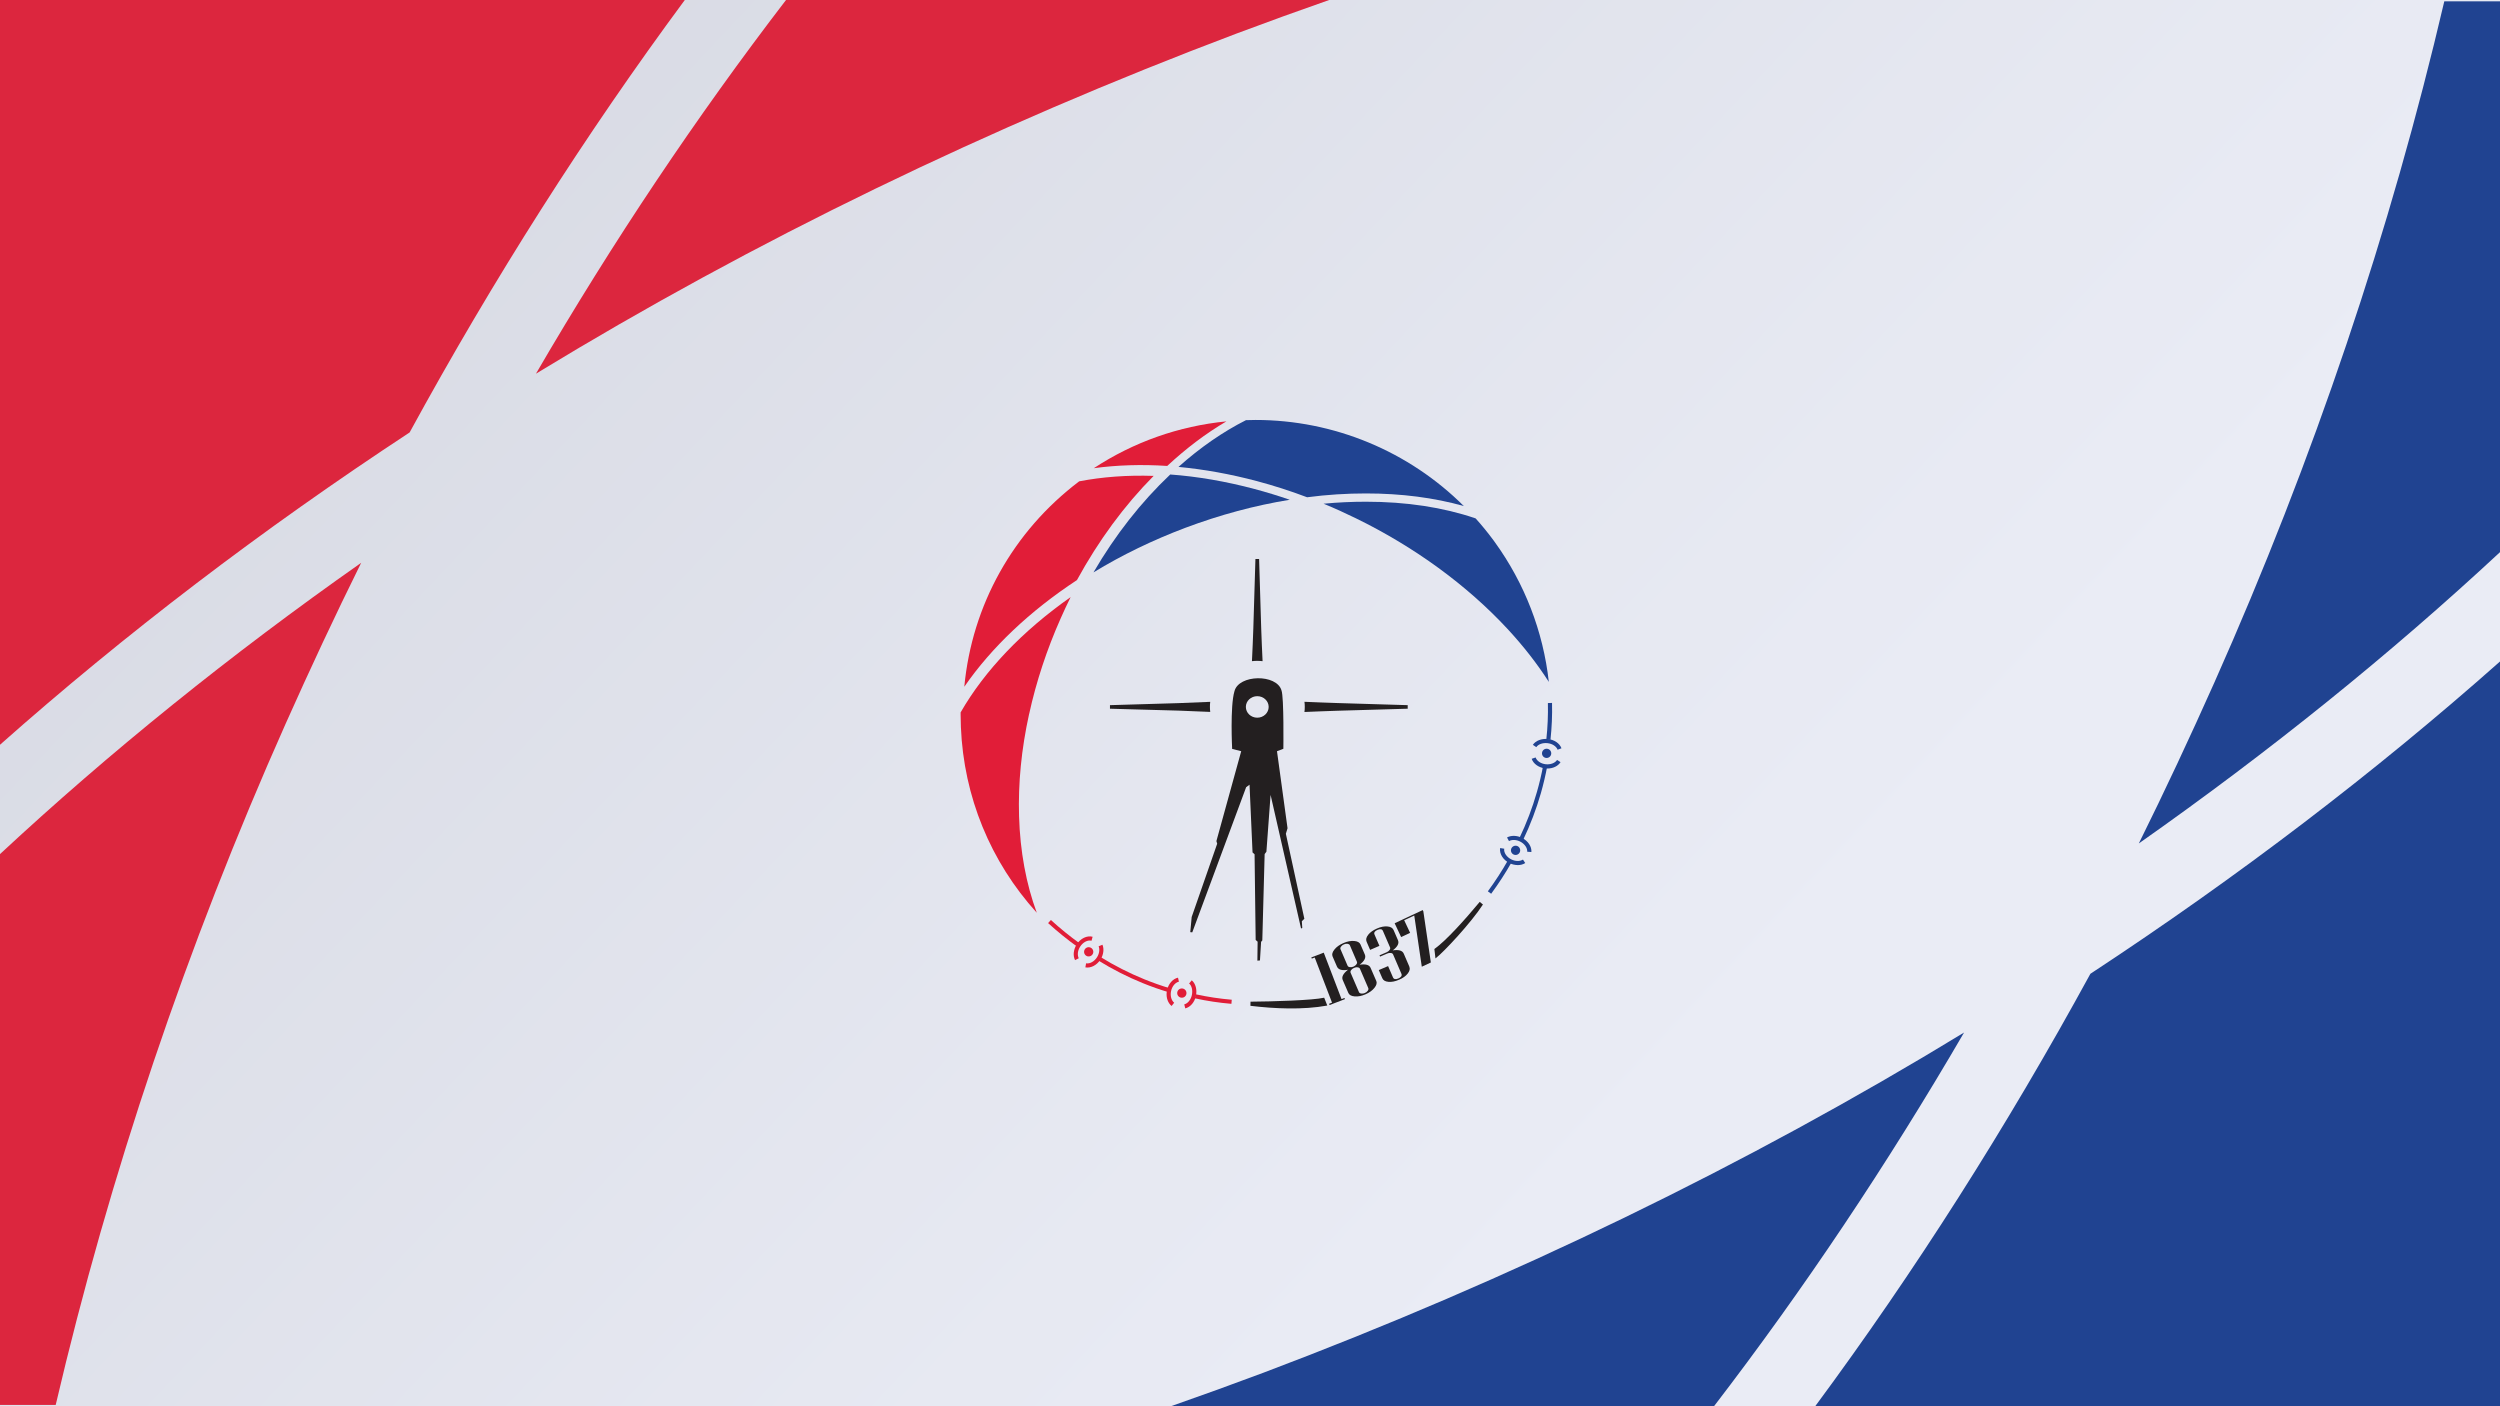
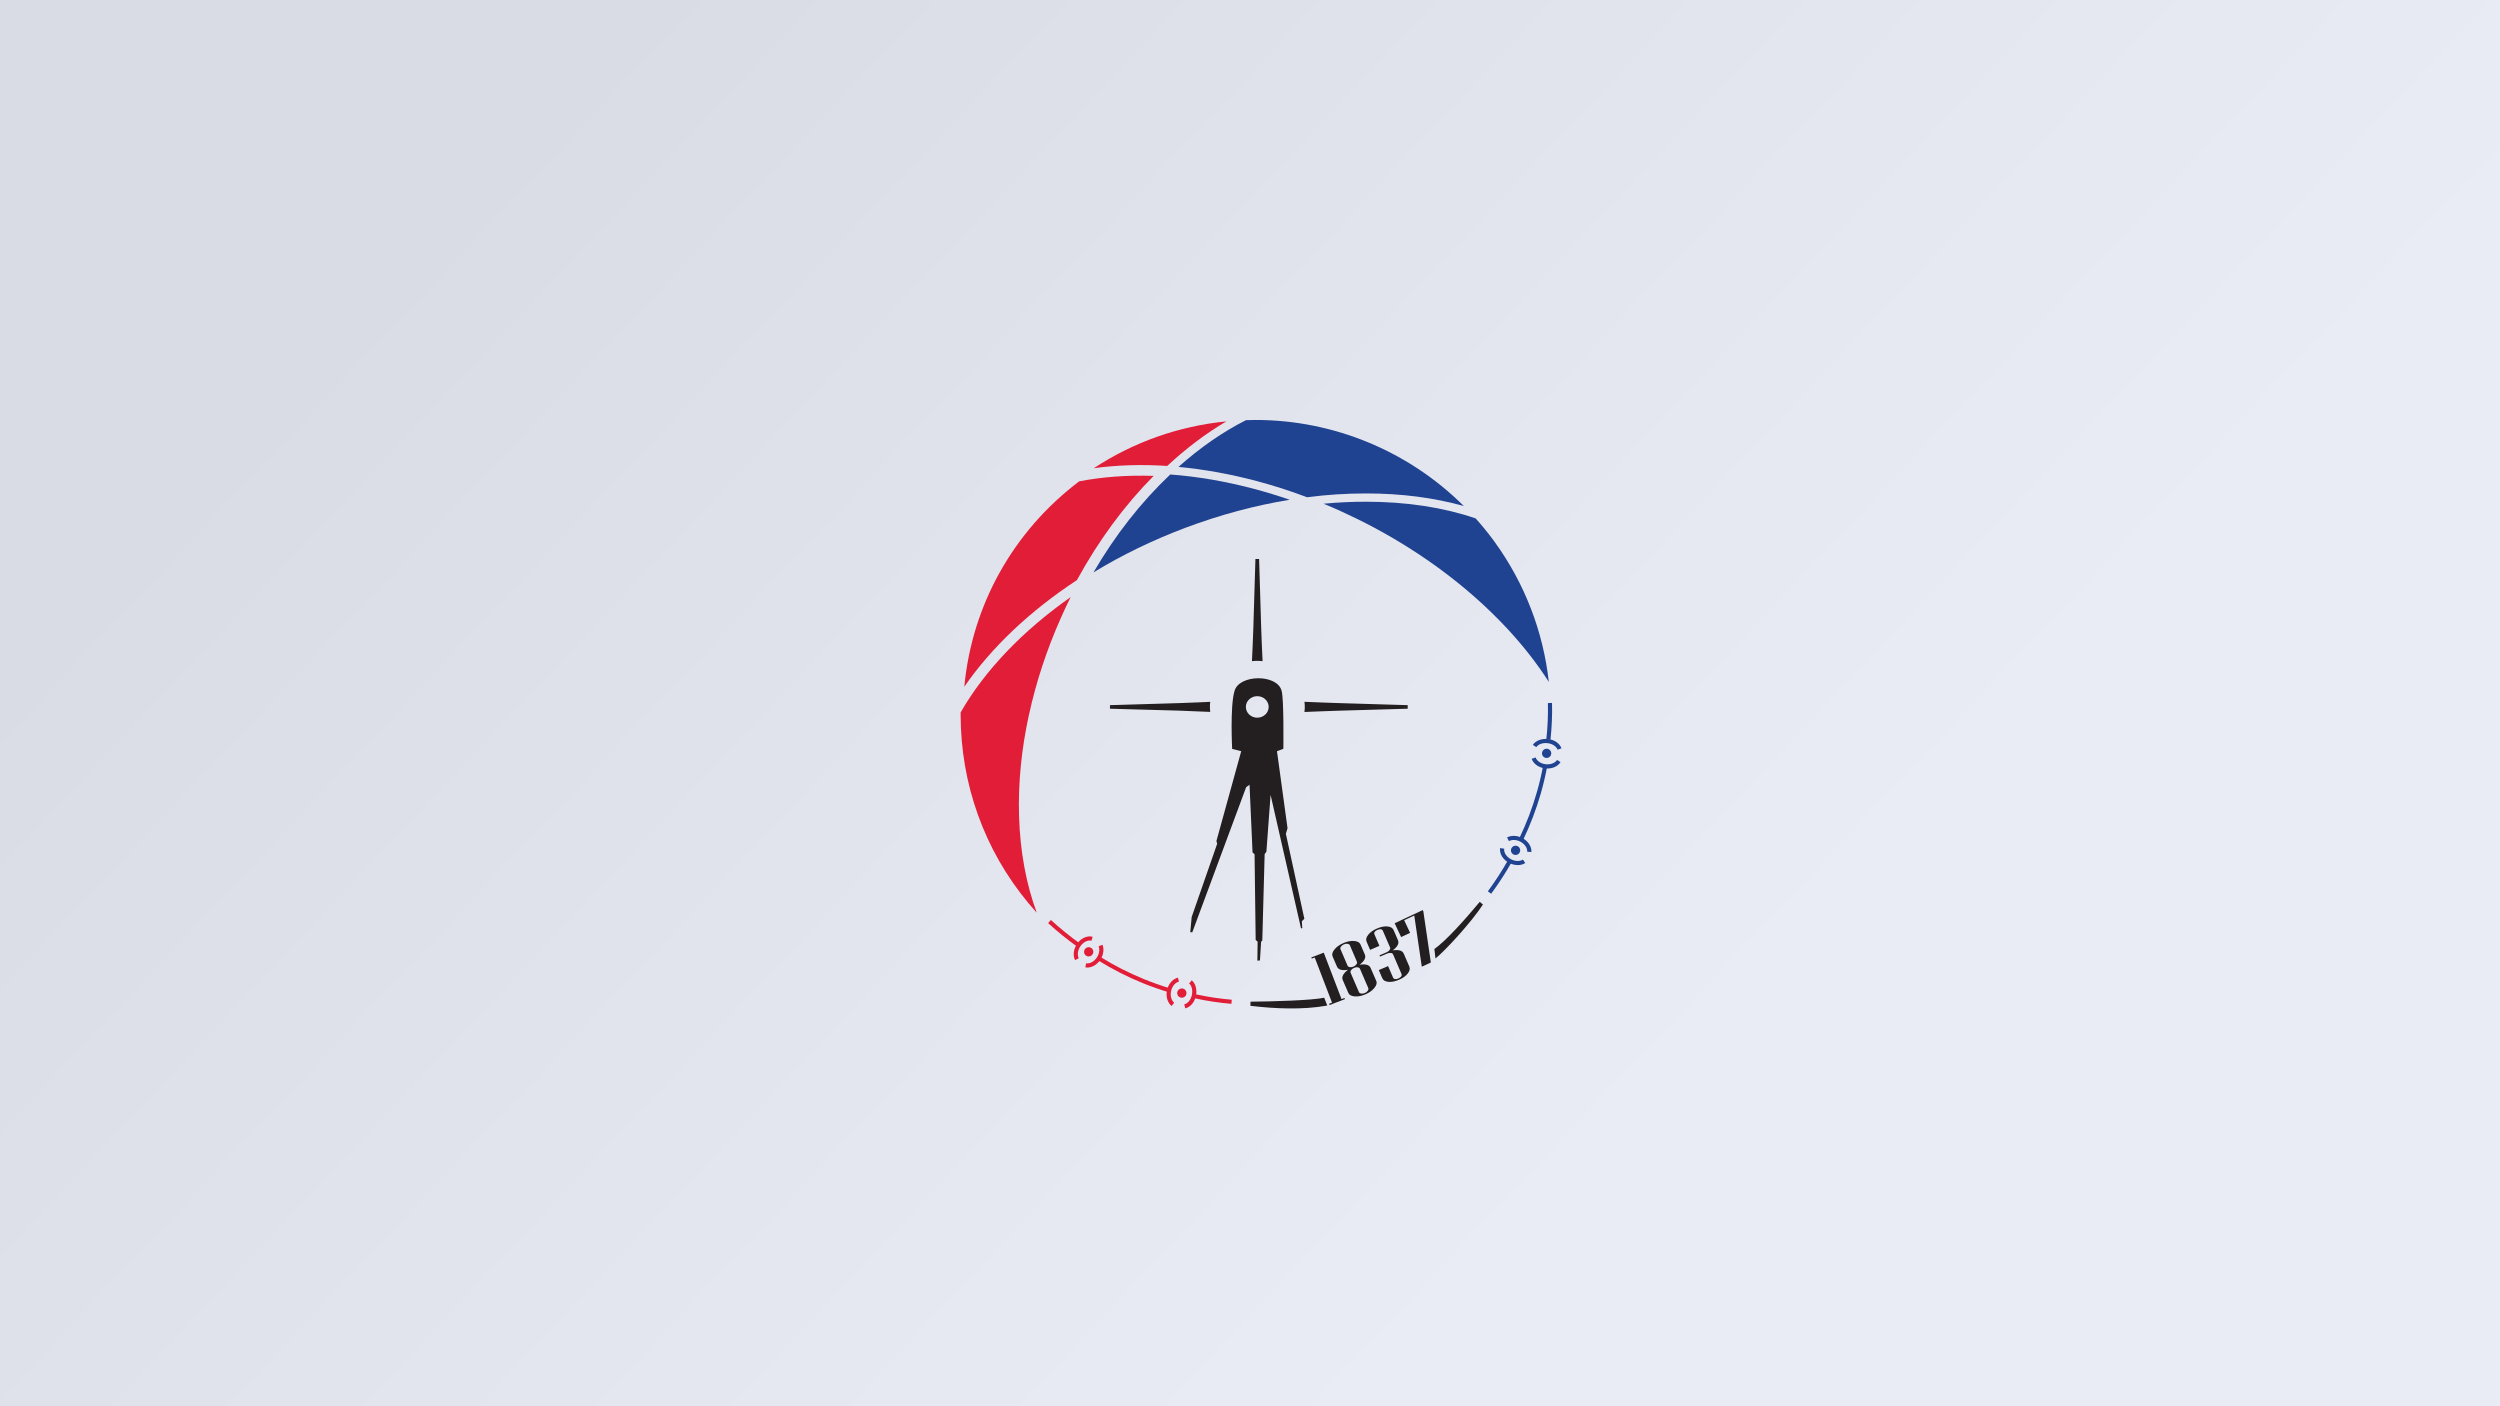
<svg xmlns="http://www.w3.org/2000/svg" viewBox="0 0 640 360">
  <defs>
    <style>
      .cls-1 {
        isolation: isolate;
      }

      .cls-2 {
        fill: #e6e9f3;
      }

      .cls-3 {
        fill: #e11d38;
      }

      .cls-4 {
        filter: url(#drop-shadow-1);
      }

      .cls-5 {
        fill: #204391;
      }

      .cls-6 {
        fill: #dc263e;
      }

      .cls-7 {
        mix-blend-mode: overlay;
        opacity: .16;
      }

      .cls-8 {
        fill: url(#linear-gradient);
      }

      .cls-9 {
        fill: #231f20;
      }
    </style>
    <linearGradient id="linear-gradient" x1="69.43" y1="1065.95" x2="429.42" y2="726.34" gradientTransform="translate(0 1009.57) scale(1 -1)" gradientUnits="userSpaceOnUse">
      <stop offset=".2" stop-color="#929497" />
      <stop offset=".79" stop-color="#e6e7e8" />
      <stop offset="1" stop-color="#fff" />
    </linearGradient>
    <filter id="drop-shadow-1" filterUnits="userSpaceOnUse">
      <feOffset dx="2.83" dy="2.83" />
      <feGaussianBlur result="blur" stdDeviation="2.83" />
      <feFlood flood-color="#000" flood-opacity=".2" />
      <feComposite in2="blur" operator="in" />
      <feComposite in="SourceGraphic" />
    </filter>
  </defs>
  <g class="cls-1">
    <g id="Layer_1" data-name="Layer 1">
      <path class="cls-2" d="m640,360V0H0v360" />
      <g class="cls-7">
        <path class="cls-8" d="m640,360V0H0v360" />
      </g>
-       <path class="cls-6" d="m175.31,0c-25.49,34.46-49.01,71.43-70.45,110.71C66.9,135.65,31.83,162.43,0,190.66V0h175.31Zm25.91,0c-22.93,29.88-44.31,61.81-64.02,95.67,55.75-34,116.03-63.19,179.35-87.08,7.89-2.96,15.8-5.82,23.71-8.59h-139.04ZM0,218.65v141.01h14.26c13.71-58.64,33.44-117.28,58.86-174.38,6.2-13.9,12.64-27.68,19.34-41.2C59,167.59,28.08,192.54,0,218.65Z" />
-       <path class="cls-5" d="m464.69,360c25.49-34.46,49.01-71.43,70.45-110.71,37.96-24.94,73.03-51.72,104.86-79.95v190.66h-175.31Zm-25.91,0c22.93-29.88,44.31-61.81,64.02-95.67-55.75,34-116.03,63.19-179.35,87.08-7.89,2.96-15.8,5.82-23.71,8.59h139.04Zm201.22-218.65V.34h-14.26c-13.71,58.64-33.44,117.28-58.86,174.38-6.2,13.9-12.64,27.68-19.34,41.2,33.46-23.51,64.38-48.46,92.46-74.57Z" />
      <g class="cls-4">
        <g>
          <path class="cls-3" d="m311.13,105.04c-5.21,3.06-10.29,6.89-15.15,11.41-6.54-.43-12.88-.23-18.8.58,10.2-6.7,21.78-10.79,33.95-11.99Z" />
          <path class="cls-5" d="m371.95,126.73c-7.63-2.15-16.06-3.24-25.11-3.24-4.9,0-9.96.31-15.05.98-4.27-1.62-8.61-3.01-12.9-4.15-6.79-1.8-13.51-3.01-20.03-3.62,5.54-4.95,11.34-8.97,17.28-11.97.83-.03,1.64-.05,2.47-.05,20.01,0,39.23,8,53.33,22.07Z" />
          <path class="cls-3" d="m292.5,119c-7.51,7.58-14.1,16.54-19.63,26.67-12.07,7.93-21.92,17.28-28.84,27.31,1.97-20.87,12.46-39.76,29.41-52.59,5.93-1.14,12.31-1.62,19.05-1.39Z" />
          <path class="cls-5" d="m327.34,125.11c-8.89,1.44-17.88,3.86-26.75,7.19-8.29,3.13-16.19,6.95-23.49,11.4,5.58-9.58,12.18-17.99,19.65-25.06,7,.51,14.27,1.77,21.6,3.72,2.98.8,5.99,1.71,8.99,2.75Z" />
          <path class="cls-5" d="m393.67,171.74c-2.96-4.63-6.52-9.19-10.58-13.57-10.35-11.16-23.75-20.96-38.8-28.31-2.68-1.32-5.46-2.58-8.28-3.74,3.66-.35,7.29-.51,10.83-.51,10.3,0,19.75,1.42,28.09,4.27,1.62,1.8,3.16,3.69,4.59,5.63l.31.43c7.66,10.59,12.4,22.88,13.84,35.8Z" />
          <path class="cls-3" d="m260.62,179.96c-1.97,8.94-2.83,17.74-2.57,26.2.26,8.93,1.82,17.35,4.54,24.68-11.87-13.09-18.7-29.76-19.43-47.51-.03-1.06-.07-2.12-.07-3.15v-.64c6.17-10.74,15.86-20.87,28.16-29.51-.88,1.77-1.72,3.58-2.53,5.4-3.57,8.03-6.29,16.29-8.09,24.53Z" />
          <path class="cls-9" d="m331.09,232.4l-4.74-21.79.43-1.41-2.7-19.72,1.63-.62s.18-13.18-.48-14.95c-1.23-4.25-10.96-4.11-12.04.22-1.15,3.83-.59,14.76-.59,14.76l2.32.59-6.35,23.01.2.67-6.53,18.76-.36,3.88.51.05,13.79-37.15.87-.65.77,17.34.52.47.28,21.94.5.44-.06,4.86.66-.06.29-4.76.31-.36.6-22.11.45-.6,1.07-14.55,7.8,34.21.31-.15-.11-1.71.63-.62Zm-12.06-51.5c-1.62,0-2.92-1.24-2.92-2.76s1.31-2.75,2.92-2.75,2.92,1.23,2.92,2.75-1.31,2.76-2.92,2.76Z" />
          <path class="cls-9" d="m336.96,254.59c-6.19,1.14-13.52.81-19.68.07l.02-1.06c5.57-.04,16.05-.35,18.86-1.02,0,0,.74,1.9.8,2.02Z" />
          <path class="cls-9" d="m376.8,228.73c-3,4.63-10.02,12.18-12.15,13.8l-.28-2.41c3.05-2.17,7.9-7.61,11.61-12.07l.83.68Z" />
          <path class="cls-9" d="m341.47,252.95l-3.93,1.51-.12-.32.75-.29-4.43-11.56-.75.29-.12-.31,3.18-1.22,4.55,11.88.75-.29.12.31Z" />
          <path class="cls-9" d="m349.49,248.28l-1.44-3.32c-.33-.79-1.28-1.06-2.82-.82,1.24-.94,1.68-1.81,1.34-2.61l-1.12-2.59c-.23-.51-.76-.81-1.62-.88-.85-.07-1.78.11-2.76.54-.97.42-1.75.97-2.28,1.64-.54.67-.7,1.27-.48,1.78l1.12,2.59c.35.81,1.29,1.08,2.83.82-1.24.96-1.69,1.84-1.35,2.62l1.44,3.32c.22.51.76.81,1.62.88.86.07,1.78-.11,2.76-.53.99-.43,1.75-.98,2.29-1.65.54-.67.7-1.27.48-1.78Zm-7.34-3.89l-1.81-4.22c-.09-.2-.05-.42.13-.67.17-.24.42-.44.74-.57.33-.15.65-.2.94-.15.29.05.49.17.58.37l1.81,4.22c.09.2.05.43-.13.67-.17.24-.42.44-.75.58-.32.14-.63.19-.93.14-.3-.04-.49-.17-.58-.37Zm5.17,6.41c-.17.24-.42.44-.75.58-.32.14-.63.19-.94.14-.29-.05-.48-.17-.57-.38l-2.13-4.94c-.09-.2-.05-.43.12-.67.17-.25.42-.44.76-.58.32-.14.63-.2.93-.14.29.04.49.17.58.37l2.13,4.94c.08.21.05.43-.13.68Z" />
          <path class="cls-9" d="m357.95,244.62c.24.55.1,1.14-.4,1.78-.5.64-1.24,1.17-2.24,1.59-.99.43-1.89.61-2.7.53-.81-.07-1.34-.38-1.57-.93l-.9-2.08,2.38-1.02,1.25,2.89c.21.49.68.58,1.4.27.71-.31.97-.71.76-1.2l-2.13-4.95c-.09-.2-.28-.33-.57-.37-.3-.05-.61,0-.94.15l-1.82.78-.14-.33,1.82-.78c.33-.14.58-.34.75-.58.17-.24.21-.47.12-.67l-1.82-4.21c-.21-.49-.68-.58-1.4-.27-.71.31-.97.71-.75,1.2l1.25,2.89-2.38,1.03-.9-2.09c-.23-.54-.1-1.13.41-1.78.5-.64,1.25-1.17,2.24-1.6.99-.43,1.88-.61,2.7-.53.81.08,1.33.39,1.56.93l1.12,2.59c.35.8-.1,1.68-1.34,2.61,1.54-.23,2.48.04,2.82.83l1.43,3.32Z" />
          <path class="cls-9" d="m361.54,230.44l1.93,13.12-2.32,1.09-1.93-13.11-2.58,1.21,1.52,3.23-2.3,1.08-1.66-3.54,7.19-3.37.14.3Z" />
          <path class="cls-5" d="m394.08,186.58l-1.05-.12c.34-3.1.47-6.24.4-9.31l1.06-.03c.08,3.12-.06,6.3-.4,9.45Z" />
          <path class="cls-5" d="m387.08,212.22l-.96-.46c1.83-3.82,3.35-7.8,4.5-11.84.64-2.23,1.18-4.51,1.6-6.78l1.04.19c-.43,2.3-.98,4.62-1.62,6.88-1.17,4.09-2.71,8.13-4.56,12Z" />
          <path class="cls-5" d="m378.92,225.98l-.86-.63c1.88-2.57,3.62-5.24,5.15-7.95l.92.52c-1.55,2.74-3.31,5.45-5.22,8.05Z" />
          <path class="cls-5" d="m386.34,214.86c0,.65-.53,1.18-1.18,1.18s-1.19-.53-1.19-1.18.53-1.19,1.19-1.19,1.18.53,1.18,1.19Z" />
          <path class="cls-5" d="m394.29,190.03c0,.65-.53,1.18-1.19,1.18s-1.18-.53-1.18-1.18.53-1.19,1.18-1.19c.66,0,1.19.53,1.19,1.19Z" />
          <path class="cls-5" d="m393.31,193.91c-.17,0-.34-.01-.52-.03-1.67-.17-3.08-1.16-3.51-2.46l1.01-.34c.31.91,1.36,1.61,2.62,1.74,1.21.12,2.37-.32,2.87-1.11l.89.57c-.65,1.02-1.93,1.63-3.36,1.63Z" />
          <path class="cls-5" d="m395.92,189.1c-.33-.88-1.37-1.56-2.6-1.68-1.22-.13-2.36.27-2.86,1.02l-.88-.59c.72-1.07,2.22-1.65,3.85-1.49,1.64.17,3.01,1.1,3.48,2.37l-1,.37Z" />
          <path class="cls-5" d="m389.2,215.29l-1.06-.08c.07-.97-.68-2.04-1.83-2.61-.98-.49-2.07-.53-2.84-.11l-.5-.93c1.07-.58,2.53-.54,3.82.1,1.55.77,2.53,2.23,2.42,3.63Z" />
          <path class="cls-5" d="m385.7,218.63c-.69,0-1.42-.17-2.1-.5-1.64-.81-2.63-2.4-2.4-3.86l1.05.17c-.16.99.61,2.14,1.82,2.74,1.04.52,2.21.53,2.98.04l.58.89c-.54.35-1.21.53-1.92.53Z" />
          <path class="cls-3" d="m303.05,252.74l.23-1.03c3.05.67,6.15,1.13,9.22,1.39l-.09,1.05c-3.11-.26-6.26-.73-9.36-1.41Z" />
          <path class="cls-3" d="m278.3,243.04l.56-.9c3.6,2.23,7.4,4.16,11.29,5.74,2.15.87,4.36,1.65,6.57,2.31l-.3,1.02c-2.24-.68-4.49-1.46-6.67-2.35-3.95-1.6-7.8-3.56-11.45-5.82Z" />
          <path class="cls-3" d="m265.49,233.47l.71-.78c2.35,2.15,4.83,4.15,7.35,5.97l-.62.86c-2.56-1.84-5.06-3.87-7.45-6.04Z" />
          <path class="cls-3" d="m275.75,242.02c-.65-.07-1.12-.65-1.05-1.31.07-.65.65-1.12,1.3-1.05.65.07,1.12.65,1.05,1.3-.07.65-.65,1.12-1.31,1.05Z" />
          <path class="cls-3" d="m299.59,252.58c-.65-.07-1.12-.65-1.05-1.31.07-.65.65-1.12,1.31-1.05.65.07,1.12.65,1.05,1.31-.07.65-.65,1.12-1.3,1.05Z" />
          <path class="cls-3" d="m295.84,251.19c.02-.17.05-.34.08-.51.35-1.64,1.48-2.94,2.82-3.23l.23,1.03c-.94.21-1.75,1.18-2.01,2.42-.25,1.19.07,2.38.8,2.97l-.66.83c-.94-.75-1.41-2.09-1.26-3.51Z" />
          <path class="cls-3" d="m300.34,254.29c.91-.23,1.7-1.2,1.95-2.4.25-1.2-.02-2.37-.71-2.95l.68-.81c.99.83,1.4,2.39,1.07,3.98-.34,1.62-1.41,2.88-2.73,3.21l-.26-1.03Z" />
          <path class="cls-3" d="m275.02,244.82l.19-1.04c.95.17,2.1-.46,2.79-1.54.59-.93.75-2,.42-2.82l.98-.4c.46,1.12.27,2.57-.5,3.78-.93,1.46-2.48,2.27-3.87,2.02Z" />
          <path class="cls-3" d="m272.07,240.98c.07-.69.32-1.39.72-2.03.98-1.55,2.66-2.35,4.09-1.97l-.28,1.02c-.97-.26-2.19.37-2.92,1.52-.63.99-.76,2.14-.35,2.96l-.95.48c-.29-.58-.39-1.26-.32-1.97Z" />
          <path class="cls-9" d="m306.91,178.12c0,.44.02.88.08,1.3-2.71-.1-5.4-.23-8.09-.33l-17.58-.49v-.91l17.58-.52c2.69-.09,5.39-.22,8.09-.33-.06.42-.08.84-.08,1.27Z" />
          <path class="cls-9" d="m357.54,177.69v.91l-17.99.52c-2.81.08-5.63.21-8.44.32.06-.44.08-.88.08-1.33s-.02-.86-.08-1.28c2.82.11,5.64.24,8.44.32l17.99.54Z" />
          <path class="cls-9" d="m320.39,166.43c-.45-.05-.89-.08-1.35-.08s-.92.02-1.37.08c.13-2.79.26-5.58.35-8.35l.54-17.8h.94l.54,17.8c.09,2.77.22,5.56.35,8.35Z" />
        </g>
      </g>
    </g>
  </g>
</svg>